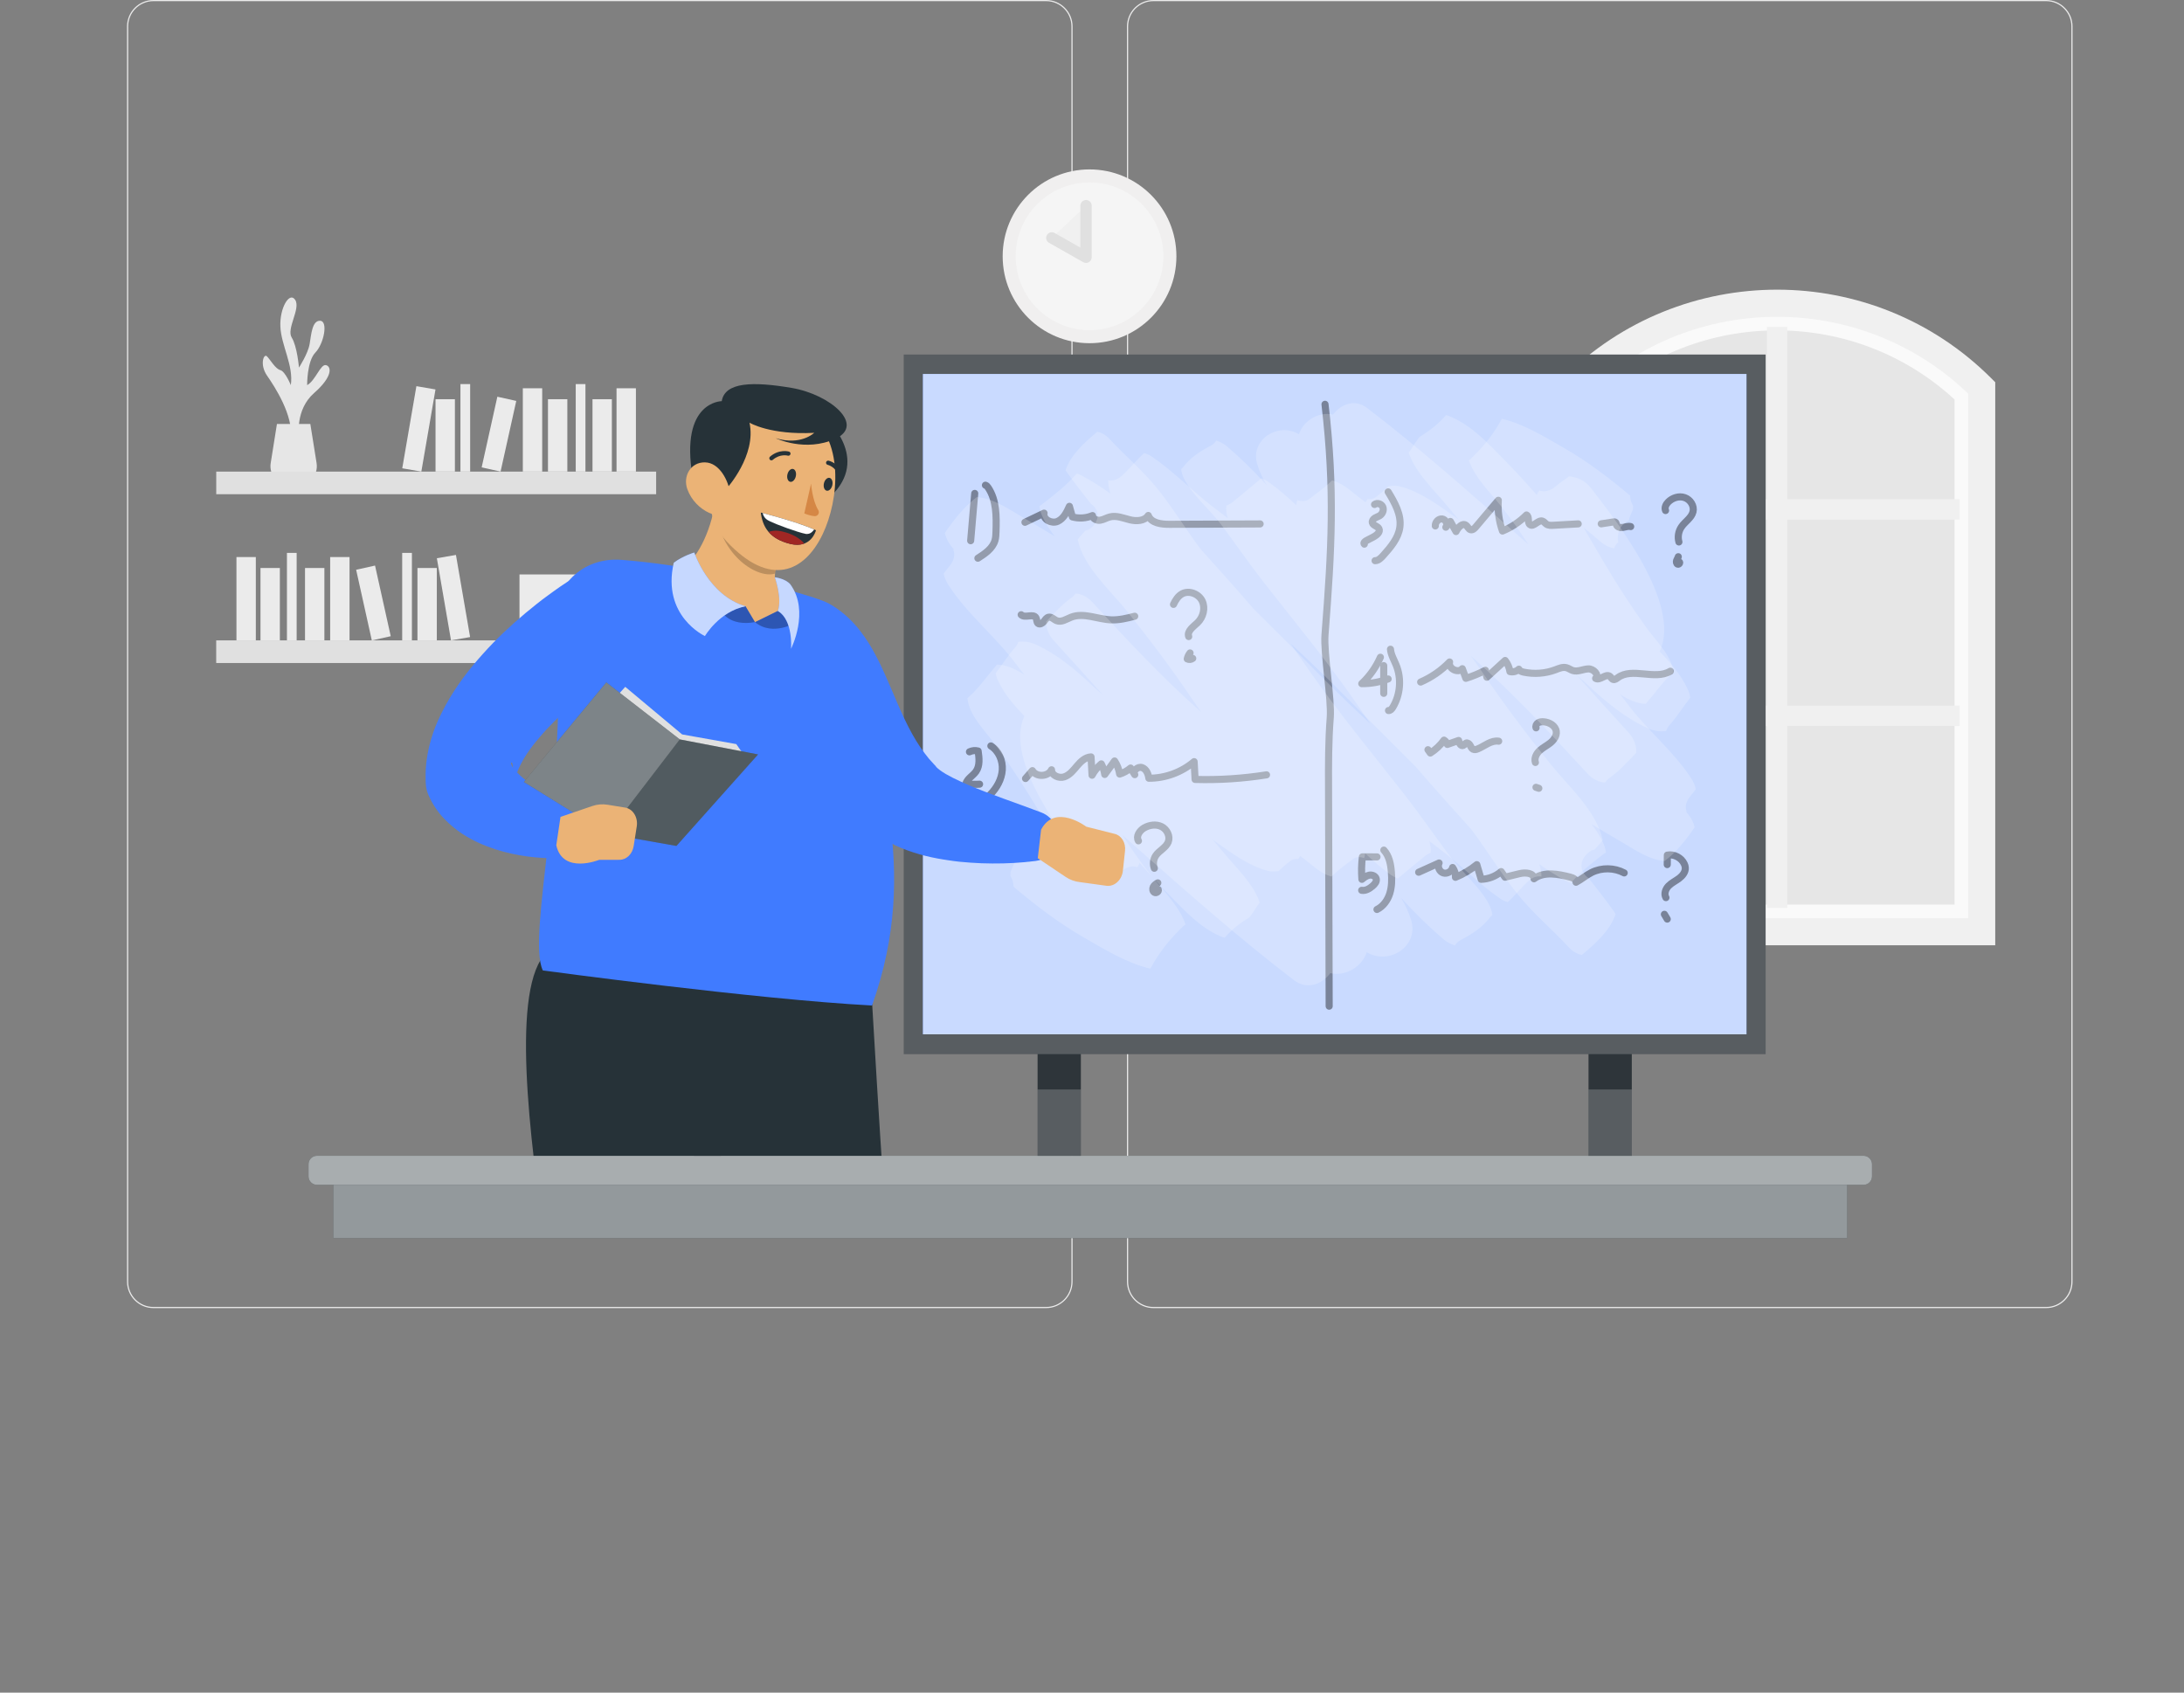
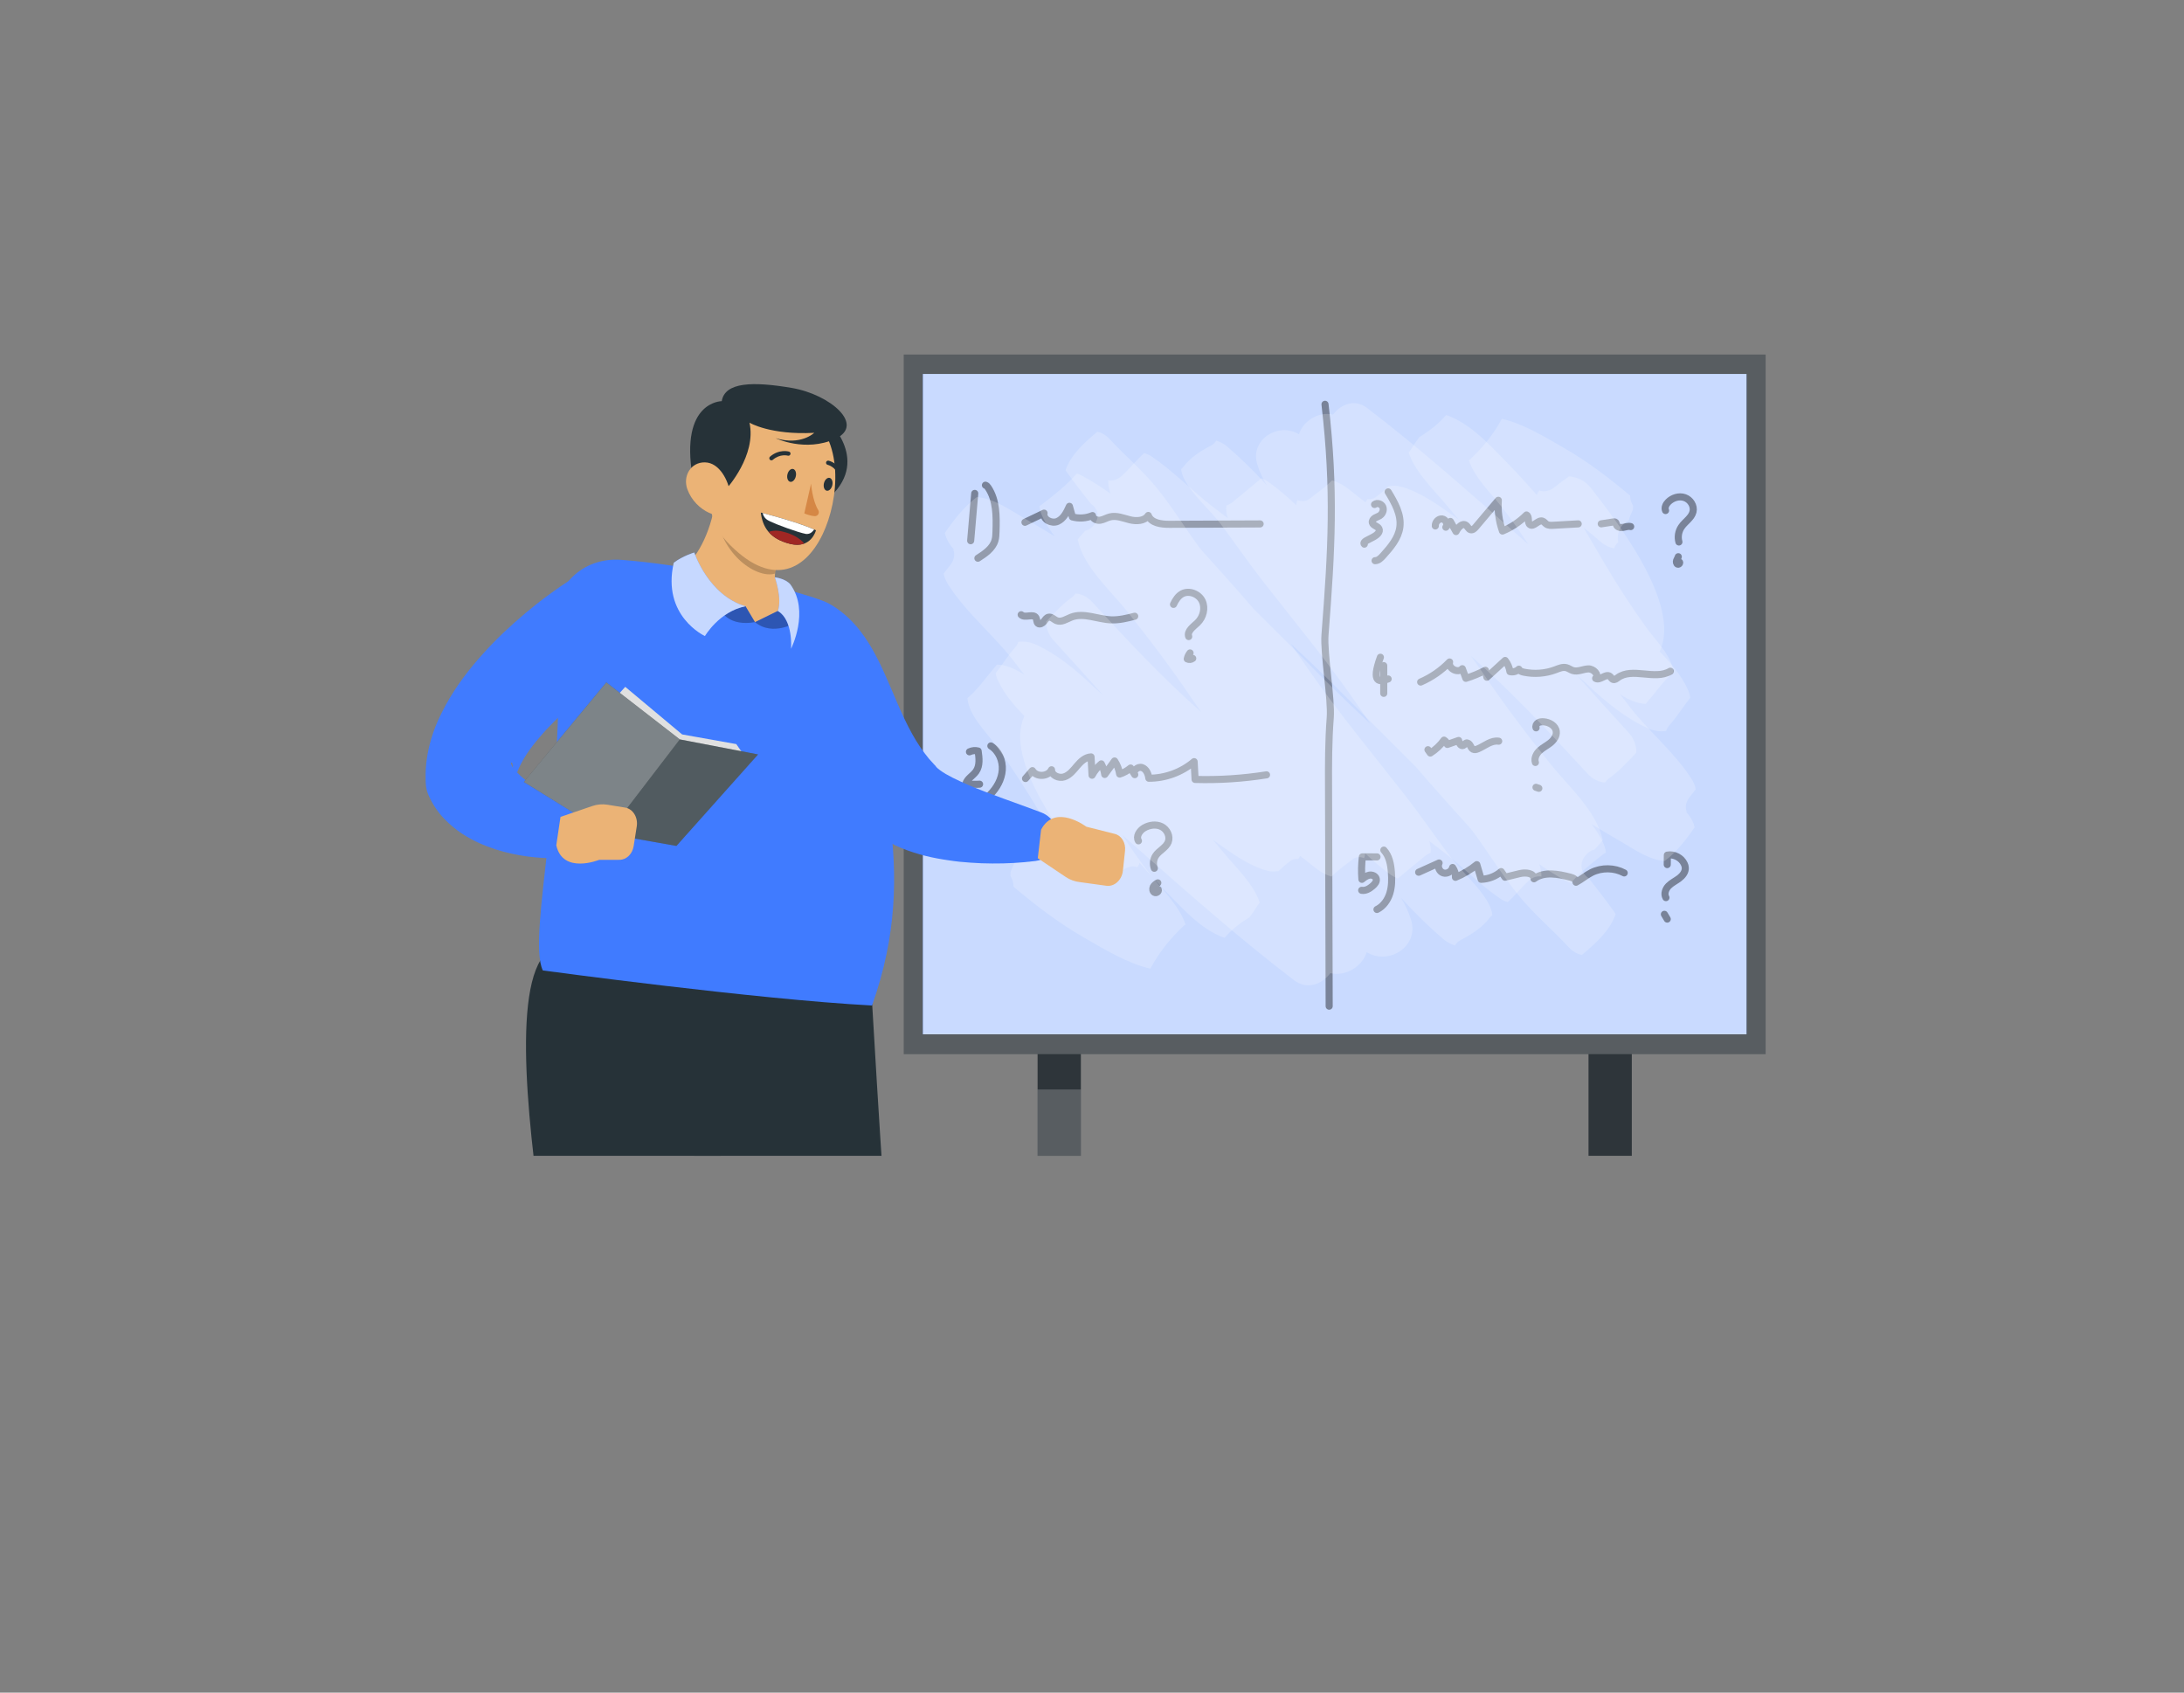
<svg xmlns="http://www.w3.org/2000/svg" fill="none" viewBox="0 0 308 238.71">
  <rect x="0" y="0" width="308" height="238.71" fill="#808080" stroke="none" />
  <g clip-path="url(#clip0_702_1470)">
    <path d="M147.531 184.48H21.636C19.582 184.48 17.913 182.81 17.913 180.756V3.724C17.913 1.67 19.582 0 21.636 0H147.537C149.591 0 151.26 1.67 151.26 3.724V180.756C151.253 182.81 149.584 184.48 147.531 184.48ZM21.636 0.163C19.673 0.163 18.076 1.761 18.076 3.724V180.756C18.076 182.719 19.673 184.317 21.636 184.317H147.537C149.5 184.317 151.097 182.719 151.097 180.756V3.724C151.097 1.761 149.5 0.163 147.537 0.163H21.636Z" fill="#EBEBEB" />
-     <path d="M288.558 184.48H162.657C160.603 184.48 158.934 182.81 158.934 180.756V3.724C158.934 1.67 160.603 0 162.657 0H288.558C290.612 0 292.281 1.67 292.281 3.724V180.756C292.281 182.81 290.612 184.48 288.558 184.48ZM162.657 0.163C160.694 0.163 159.097 1.761 159.097 3.724V180.756C159.097 182.719 160.694 184.317 162.657 184.317H288.558C290.521 184.317 292.118 182.719 292.118 180.756V3.724C292.118 1.761 290.521 0.163 288.558 0.163H162.657Z" fill="#EBEBEB" />
    <path d="M279.463 54.688L258.977 42.766H243.192L222.361 54.121V131.402H279.463V54.688Z" fill="#E6E6E6" />
    <path d="M221.774 54.688L222.361 54.121C229.982 46.797 240.017 42.759 250.618 42.759C261.22 42.759 271.261 46.797 278.876 54.121L279.463 54.688V131.402H221.767V54.688H221.774ZM275.635 56.332C268.809 50.045 259.955 46.594 250.618 46.594C241.282 46.594 232.427 50.045 225.601 56.332V127.574H275.642V56.332H275.635Z" fill="#FAFAFA" />
    <path d="M252.053 128.037H249.184V102.385H224.877V99.515H249.184V73.283H224.877V70.413H249.184V46.099H252.053V70.413H276.366V73.283H252.053V99.515H276.366V102.385H252.053V128.037Z" fill="#F0F0F0" />
    <path d="M219.857 53.906L220.418 53.345C237.07 36.687 264.167 36.687 280.819 53.345L281.38 53.906V133.313H219.857V53.906ZM277.552 55.504C262.537 41.07 238.7 41.07 223.684 55.504V129.491H277.552V55.504Z" fill="#F0F0F0" />
    <path d="M42.167 61.465C42.167 61.465 41.613 57.786 44.293 55.432C46.973 53.078 46.738 51.675 45.968 51.493C45.206 51.31 44.495 53.664 43.315 54.317C43.315 54.317 43.276 50.958 44.475 49.719C45.675 48.479 46.301 45.297 45.16 45.238C44.019 45.179 43.902 47.129 43.667 48.512C43.432 49.895 42.161 51.838 42.161 51.838C42.161 51.838 41.913 48.832 41.137 47.599C40.361 46.36 42.428 43.536 41.633 42.296C40.837 41.057 39.422 43.418 39.54 46.066C39.657 48.721 41.424 51.545 41.013 54.317C41.013 54.317 40.231 52.373 39.533 52.197C38.836 52.021 38.125 50.736 37.656 50.26C37.186 49.784 36.593 51.434 37.656 52.967C38.718 54.499 41.424 58.595 41.013 61.908L42.167 61.465Z" fill="#E6E6E6" />
    <path d="M43.765 59.789L44.645 65.3C44.919 67.002 43.602 68.542 41.88 68.542H40.942C39.22 68.542 37.903 67.002 38.177 65.3L39.057 59.789H43.765Z" fill="#E6E6E6" />
    <path d="M30.496 69.699L92.534 69.699V66.509L30.496 66.509V69.699Z" fill="#E0E0E0" />
    <path d="M86.947 66.51H89.679V54.757H86.947V66.51Z" fill="#EBEBEB" />
    <path d="M73.731 66.51H76.463V54.757H73.731V66.51Z" fill="#EBEBEB" />
    <path d="M56.728 66.042L59.42 66.506L61.415 54.924L58.723 54.46L56.728 66.042Z" fill="#EBEBEB" />
    <path d="M83.557 66.506H86.289V56.299H83.557V66.506Z" fill="#EBEBEB" />
    <path d="M77.278 66.506H80.01V56.299H77.278V66.506Z" fill="#EBEBEB" />
    <path d="M61.421 66.506H64.153V56.299H61.421V66.506Z" fill="#EBEBEB" />
    <path d="M67.927 65.914L70.594 66.506L72.807 56.542L70.14 55.949L67.927 65.914Z" fill="#EBEBEB" />
    <path d="M81.193 66.506H82.563V54.166H81.193V66.506Z" fill="#EBEBEB" />
    <path d="M64.934 66.506H66.303V54.166H64.934V66.506Z" fill="#EBEBEB" />
    <path d="M92.528 90.313H30.49V93.502H92.528V90.313Z" fill="#E0E0E0" />
    <path d="M36.078 78.56H33.346V90.313H36.078V78.56Z" fill="#EBEBEB" />
    <path d="M49.294 78.56H46.562V90.313H49.294V78.56Z" fill="#EBEBEB" />
    <path d="M64.301 78.262L61.609 78.727L63.605 90.309L66.297 89.845L64.301 78.262Z" fill="#EBEBEB" />
    <path d="M39.468 80.105H36.736V90.313H39.468V80.105Z" fill="#EBEBEB" />
    <path d="M45.747 80.105H43.015V90.313H45.747V80.105Z" fill="#EBEBEB" />
    <path d="M61.603 80.105H58.872V90.313H61.603V80.105Z" fill="#EBEBEB" />
    <path d="M52.89 79.76L50.224 80.352L52.437 90.317L55.104 89.724L52.89 79.76Z" fill="#EBEBEB" />
    <path d="M41.835 77.973H40.466V90.313H41.835V77.973Z" fill="#EBEBEB" />
    <path d="M58.089 77.973H56.72V90.313H58.089V77.973Z" fill="#EBEBEB" />
    <path d="M86.582 81.012H73.261V90.208H86.582V81.012Z" fill="#EBEBEB" />
    <path d="M153.653 48.401C160.419 48.401 165.904 42.914 165.904 36.146C165.904 29.378 160.419 23.891 153.653 23.891C146.887 23.891 141.402 29.378 141.402 36.146C141.402 42.914 146.887 48.401 153.653 48.401Z" fill="#F0EFEF" />
    <path d="M153.653 46.562C159.403 46.562 164.065 41.898 164.065 36.146C164.065 30.393 159.403 25.73 153.653 25.73C147.902 25.73 143.24 30.393 143.24 36.146C143.24 41.898 147.902 46.562 153.653 46.562Z" fill="#F5F5F5" />
    <path d="M153.157 29.004V36.283L148.332 33.55" fill="#F0F0F0" />
    <path d="M153.157 29.004V36.283L148.332 33.55" stroke="#E0E0E0" stroke-width="1.595" stroke-miterlimit="10" stroke-linecap="round" stroke-linejoin="round" />
    <path d="M260.498 164.015H47.007V174.601H260.498V164.015Z" fill="#263238" />
    <path opacity="0.5" d="M260.498 164.015H47.007V174.601H260.498V164.015Z" fill="white" />
    <path d="M262.809 163H44.701C44.041 163 43.51 163.531 43.51 164.192V165.903C43.51 166.564 44.041 167.095 44.701 167.095H262.809C263.469 167.095 264 166.564 264 165.903V164.192C264 163.531 263.463 163 262.809 163Z" fill="#263238" />
    <path opacity="0.6" d="M262.809 163H44.701C44.041 163 43.51 163.531 43.51 164.192V165.903C43.51 166.564 44.041 167.095 44.701 167.095H262.809C263.469 167.095 264 166.564 264 165.903V164.192C264 163.531 263.463 163 262.809 163Z" fill="white" />
  </g>
  <g clip-path="url(#clip1_702_1470)">
    <path d="M230.126 235.668V146.442H224.021V235.668L220.143 236.862V238.71H234.011V236.862L230.126 235.668Z" fill="#2E353A" />
    <path d="M152.431 146.442H146.326V235.668L142.441 236.862V238.71H156.316V236.862L152.431 235.668V146.442Z" fill="#2E353A" />
    <g opacity="0.2">
-       <path d="M230.126 153.643H224.021V235.668L220.143 236.862V238.71H234.011V236.862L230.126 235.668V153.643Z" fill="white" />
      <path d="M152.431 153.643H146.326V235.668L142.441 236.862V238.71H156.316V236.862L152.431 235.668V153.643Z" fill="white" />
    </g>
    <path d="M248.998 148.658L248.998 50L127.457 50L127.457 148.658L248.998 148.658Z" fill="#2E353A" />
    <path opacity="0.2" d="M248.998 148.658L248.998 50L127.457 50L127.457 148.658L248.998 148.658Z" fill="white" />
    <path d="M246.296 52.742H130.163V145.869H246.296V52.742Z" fill="#407BFF" />
    <path opacity="0.3" d="M246.296 52.742H130.163V145.869H246.296V52.742Z" fill="white" />
    <path opacity="0.6" d="M246.296 52.742H130.163V145.869H246.296V52.742Z" fill="white" />
    <g opacity="0.4">
      <path d="M186.86 57.017C188.26 69.156 187.81 77.333 186.86 89.506C186.656 92.104 187.803 98.623 187.598 101.222C187.338 104.543 187.345 107.877 187.359 111.212C187.386 121.441 187.42 131.671 187.448 141.9" stroke="black" stroke-miterlimit="10" stroke-linecap="round" stroke-linejoin="round" />
      <path d="M137.463 69.586C137.272 71.809 137.08 74.032 136.889 76.255" stroke="black" stroke-miterlimit="10" stroke-linecap="round" stroke-linejoin="round" />
      <path d="M138.972 68.426C139.136 68.474 139.259 68.624 139.354 68.767C140.549 70.54 140.529 72.839 140.461 74.98C140.447 75.396 140.433 75.819 140.317 76.221C139.983 77.36 138.904 78.09 137.907 78.724" stroke="black" stroke-miterlimit="10" stroke-linecap="round" stroke-linejoin="round" />
      <path d="M144.544 73.657C145.445 73.227 146.347 72.798 147.241 72.368C147.057 73.268 148.313 73.903 149.153 73.527C149.993 73.152 150.437 72.245 150.813 71.407C150.956 71.904 151.093 72.402 151.236 72.9C152.165 73.159 153.189 73.091 154.07 72.709C154.104 73.186 154.691 73.439 155.169 73.364C155.64 73.289 156.064 73.016 156.528 72.9C157.457 72.668 158.399 73.07 159.328 73.302C160.256 73.534 161.417 73.493 161.936 72.695C162.339 73.773 163.766 73.95 164.92 73.943C169.181 73.923 173.449 73.909 177.71 73.889" stroke="black" stroke-miterlimit="10" stroke-linecap="round" stroke-linejoin="round" />
      <path d="M144.011 86.696C144.544 87.228 145.725 86.471 146.101 87.126C146.244 87.371 146.169 87.739 146.388 87.917C146.634 88.114 147.002 87.91 147.2 87.664C147.398 87.419 147.576 87.105 147.883 87.044C148.3 86.962 148.627 87.378 149.024 87.535C149.686 87.801 150.389 87.31 151.052 87.044C152.834 86.341 154.8 87.344 156.712 87.419C157.832 87.46 158.939 87.187 160.024 86.907" stroke="black" stroke-miterlimit="10" stroke-linecap="round" stroke-linejoin="round" />
      <path d="M165.494 85.237C165.767 84.643 166.136 84.057 166.709 83.743C167.693 83.211 169.052 83.75 169.536 84.752C170.021 85.762 169.687 87.044 168.881 87.821C168.287 88.394 167.372 88.994 167.638 89.772" stroke="black" stroke-miterlimit="10" stroke-linecap="round" stroke-linejoin="round" />
      <path d="M167.829 92.083C167.631 92.329 167.495 92.622 167.433 92.929C167.679 93.052 167.993 93.025 168.205 92.854" stroke="black" stroke-miterlimit="10" stroke-linecap="round" stroke-linejoin="round" />
      <path d="M136.719 106.029C137.094 105.845 137.538 105.804 137.941 105.913C138.084 106.889 138.214 107.98 137.647 108.791C137.21 109.419 136.398 109.807 136.206 110.544C136.848 110.619 137.497 110.632 138.146 110.592" stroke="black" stroke-miterlimit="10" stroke-linecap="round" stroke-linejoin="round" />
      <path d="M139.737 105.197C140.85 105.893 141.437 107.277 141.348 108.587C141.259 109.896 140.577 111.123 139.648 112.051" stroke="black" stroke-miterlimit="10" stroke-linecap="round" stroke-linejoin="round" />
      <path d="M144.626 109.794C144.947 109.425 145.275 109.05 145.596 108.682C146.156 109.63 147.815 109.555 148.293 108.559C148.286 109.364 149.338 109.814 150.096 109.555C150.86 109.296 151.379 108.621 151.898 108.007C152.417 107.393 153.066 106.779 153.865 106.745C153.913 107.605 153.961 108.471 154.008 109.33C154.336 108.723 154.78 108.177 155.313 107.727C155.558 108.198 155.722 108.703 155.797 109.221C156.262 108.587 156.719 107.952 157.184 107.318C157.552 107.871 157.798 108.512 157.901 109.166C158.467 108.989 158.993 108.696 159.444 108.314C159.642 108.621 159.84 108.934 160.031 109.248C159.703 108.716 160.475 108.048 161.062 108.252C161.649 108.457 161.936 109.132 162.018 109.753C164.333 109.76 166.641 108.914 168.403 107.414C168.451 108.252 168.492 109.084 168.539 109.923C171.906 110.019 175.286 109.801 178.612 109.275" stroke="black" stroke-miterlimit="10" stroke-linecap="round" stroke-linejoin="round" />
      <path d="M144.605 119.921C144.79 120.282 144.974 120.637 145.159 120.998C146.108 120.644 146.995 120.105 147.753 119.43C147.965 119.873 148.218 120.303 148.498 120.712C148.58 120.473 148.894 120.419 149.14 120.466C149.385 120.514 149.624 120.637 149.877 120.609C150.096 120.582 150.28 120.453 150.464 120.337C151.058 119.962 151.734 119.723 152.431 119.641C152.649 119.614 152.888 119.607 153.066 119.737C153.209 119.839 153.285 120.009 153.387 120.159C153.879 120.896 155.101 120.971 155.681 120.303" stroke="black" stroke-miterlimit="10" stroke-linecap="round" stroke-linejoin="round" />
      <path d="M160.55 118.584C160.168 117.957 160.7 117.145 161.335 116.77C162.08 116.334 163.042 116.197 163.814 116.579C164.586 116.968 165.064 117.943 164.75 118.748C164.422 119.566 163.466 119.948 162.981 120.684C162.646 121.196 162.571 121.878 162.79 122.451" stroke="black" stroke-miterlimit="10" stroke-linecap="round" stroke-linejoin="round" />
      <path d="M163.281 124.51C163.029 124.653 162.776 124.824 162.64 125.083C162.51 125.342 162.558 125.71 162.81 125.854C163.063 125.997 163.459 125.724 163.343 125.451" stroke="black" stroke-miterlimit="10" stroke-linecap="round" stroke-linejoin="round" />
      <path d="M193.846 71.147C194.208 70.861 194.822 71.059 195.007 71.488C195.191 71.918 194.98 72.45 194.597 72.709C194.379 72.852 194.112 72.927 193.887 73.064C193.662 73.207 193.47 73.459 193.539 73.718C193.641 74.134 194.269 74.175 194.467 74.557C194.7 75.014 194.167 75.471 193.716 75.71C193.354 75.901 192.999 76.085 192.637 76.276C192.453 76.371 192.248 76.61 192.405 76.739" stroke="black" stroke-miterlimit="10" stroke-linecap="round" stroke-linejoin="round" />
      <path d="M195.765 69.368C196.693 70.895 197.649 72.579 197.417 74.346C197.206 75.901 196.113 77.176 195.061 78.349C194.754 78.697 194.385 79.072 193.921 79.072" stroke="black" stroke-miterlimit="10" stroke-linecap="round" stroke-linejoin="round" />
      <path d="M202.416 74.175C202.375 73.657 202.853 73.132 203.372 73.186C203.891 73.241 204.232 73.95 203.898 74.353C204.109 74.08 204.321 73.814 204.539 73.541C204.806 74.018 205.072 74.496 205.338 74.966C205.612 74.394 206.212 73.718 206.731 74.073C206.991 74.243 207.093 74.625 207.394 74.707C207.681 74.782 207.94 74.53 208.131 74.305C209.19 73.057 210.248 71.802 211.3 70.554C211.197 72.02 211.395 73.507 211.887 74.891C213.15 74.373 214.311 73.596 215.274 72.627C215.725 72.845 215.363 73.671 215.759 73.984C216.271 74.387 216.899 73.296 217.52 73.487C217.753 73.555 217.889 73.787 218.087 73.923C218.367 74.114 218.736 74.1 219.077 74.08C220.238 74.012 221.406 73.943 222.567 73.882" stroke="black" stroke-miterlimit="10" stroke-linecap="round" stroke-linejoin="round" />
      <path d="M225.817 73.875C226.377 73.787 226.93 73.705 227.49 73.616C227.613 73.596 227.756 73.582 227.845 73.671C227.927 73.752 227.92 73.882 227.954 73.991C228.057 74.346 228.521 74.441 228.883 74.38C229.245 74.319 229.614 74.168 229.969 74.264" stroke="black" stroke-miterlimit="10" stroke-linecap="round" stroke-linejoin="round" />
      <path d="M234.885 72C234.708 71.597 234.94 71.12 235.254 70.806C235.848 70.2 236.784 69.899 237.583 70.179C238.388 70.452 238.962 71.352 238.757 72.177C238.539 73.057 237.624 73.561 237.118 74.319C236.702 74.932 236.572 75.723 236.77 76.433" stroke="black" stroke-miterlimit="10" stroke-linecap="round" stroke-linejoin="round" />
      <path d="M236.681 78.513C236.634 78.704 236.504 78.867 236.442 79.051C236.381 79.235 236.415 79.488 236.593 79.563C236.77 79.638 236.989 79.344 236.818 79.249" stroke="black" stroke-miterlimit="10" stroke-linecap="round" stroke-linejoin="round" />
-       <path d="M194.672 92.69C194.058 94.088 193.156 95.364 192.043 96.414C193.313 96.427 194.577 96.195 195.765 95.752" stroke="black" stroke-miterlimit="10" stroke-linecap="round" stroke-linejoin="round" />
+       <path d="M194.672 92.69C193.313 96.427 194.577 96.195 195.765 95.752" stroke="black" stroke-miterlimit="10" stroke-linecap="round" stroke-linejoin="round" />
      <path d="M195.143 93.87C195.143 95.173 195.143 96.475 195.143 97.784" stroke="black" stroke-miterlimit="10" stroke-linecap="round" stroke-linejoin="round" />
-       <path d="M196.093 91.558C196.161 92.349 196.598 93.052 196.892 93.788C197.677 95.704 197.492 97.989 196.414 99.762C196.277 99.987 196.072 100.233 195.813 100.205" stroke="black" stroke-miterlimit="10" stroke-linecap="round" stroke-linejoin="round" />
      <path d="M200.347 96.189C201.876 95.527 203.276 94.559 204.43 93.359C204.184 94.259 205.612 95.016 206.226 94.306C206.39 94.757 206.561 95.207 206.725 95.664C207.674 95.37 208.596 94.989 209.476 94.532C209.545 94.859 209.62 95.179 209.688 95.507C210.549 94.722 211.402 93.931 212.263 93.147C212.618 93.597 212.857 94.143 212.939 94.716C213.376 94.825 213.874 94.695 214.195 94.375C214.304 94.627 214.605 94.729 214.878 94.791C216.36 95.104 217.93 94.989 219.351 94.457C219.849 94.266 220.382 94.027 220.901 94.163C221.222 94.245 221.488 94.463 221.809 94.566C222.512 94.784 223.243 94.368 223.98 94.334C224.718 94.3 225.558 95.159 225.025 95.67C225.633 96.032 226.432 94.968 227.012 95.37C227.203 95.5 227.292 95.766 227.511 95.827C227.736 95.895 227.948 95.718 228.139 95.582C230.181 94.061 233.37 95.971 235.555 94.661" stroke="black" stroke-miterlimit="10" stroke-linecap="round" stroke-linejoin="round" />
      <path d="M201.378 105.729C201.487 105.886 201.596 106.043 201.712 106.2C202.464 105.722 203.126 105.102 203.645 104.379C203.87 104.515 204.041 104.734 204.116 104.986C204.649 104.802 205.175 104.611 205.707 104.427C205.762 104.795 206.021 105.279 206.356 105.129C206.52 105.061 206.595 104.856 206.759 104.795C206.977 104.706 207.203 104.904 207.319 105.109C207.435 105.313 207.524 105.552 207.735 105.661C207.947 105.77 208.206 105.702 208.425 105.606C209.401 105.19 210.303 104.365 211.354 104.529" stroke="black" stroke-miterlimit="10" stroke-linecap="round" stroke-linejoin="round" />
      <path d="M216.626 102.647C216.524 102.394 216.667 102.088 216.899 101.944C217.131 101.794 217.418 101.774 217.698 101.794C218.511 101.849 219.385 102.354 219.473 103.165C219.549 103.786 219.132 104.365 218.647 104.761C218.162 105.156 217.582 105.429 217.124 105.859C216.667 106.282 216.332 106.936 216.53 107.53" stroke="black" stroke-miterlimit="10" stroke-linecap="round" stroke-linejoin="round" />
      <path d="M217.015 111.171C216.879 111.123 216.742 111.083 216.612 111.035" stroke="black" stroke-miterlimit="10" stroke-linecap="round" stroke-linejoin="round" />
      <path d="M194.194 120.848C193.505 120.848 192.822 120.841 192.132 120.841C192.002 121.892 191.982 122.955 192.064 124.012C192.378 123.753 192.712 123.494 193.115 123.419C193.518 123.351 193.996 123.549 194.085 123.944C194.174 124.34 193.866 124.701 193.559 124.96C193.129 125.329 192.59 125.656 192.03 125.56" stroke="black" stroke-miterlimit="10" stroke-linecap="round" stroke-linejoin="round" />
      <path d="M195.157 119.887C195.922 120.719 196.14 121.905 196.222 123.03C196.297 124.019 196.291 125.035 195.997 125.99C195.703 126.938 195.082 127.825 194.187 128.261" stroke="black" stroke-miterlimit="10" stroke-linecap="round" stroke-linejoin="round" />
      <path d="M200.067 123.01C201.03 122.573 201.986 122.144 202.948 121.707C202.682 122.219 202.983 122.928 203.529 123.105C204.075 123.283 204.731 122.901 204.854 122.342C205.14 122.737 205.291 123.235 205.256 123.726C206.342 123.283 207.36 122.683 208.268 121.939C208.473 122.628 208.678 123.317 208.882 124.006C209.907 123.978 210.924 123.59 211.703 122.921C211.887 123.187 212.065 123.446 212.249 123.712C212.939 123.542 213.621 123.371 214.311 123.208C215.117 123.01 216.332 123.099 216.332 123.931C217.753 122.867 219.747 123.262 221.461 123.706C221.843 123.801 222.321 124.033 222.259 124.422C223.024 124.012 223.687 123.433 224.458 123.044C225.879 122.335 227.647 122.355 229.054 123.105" stroke="black" stroke-miterlimit="10" stroke-linecap="round" stroke-linejoin="round" />
      <path d="M235.124 121.932C235.131 121.489 235.138 121.046 235.138 120.596C236.094 120.418 237.139 120.971 237.535 121.857C237.61 122.021 237.665 122.198 237.671 122.383C237.706 122.989 237.269 123.521 236.784 123.883C236.299 124.244 235.732 124.51 235.309 124.94C234.885 125.376 234.633 126.065 234.94 126.59" stroke="black" stroke-miterlimit="10" stroke-linecap="round" stroke-linejoin="round" />
      <path d="M235.124 129.618C234.988 129.393 234.851 129.168 234.722 128.943" stroke="black" stroke-miterlimit="10" stroke-linecap="round" stroke-linejoin="round" />
    </g>
    <path opacity="0.2" d="M238.375 98.391C237.371 99.646 236.538 101.044 235.425 102.285C235.193 102.544 235.049 102.817 234.967 103.09C234.155 103.206 233.267 103.097 232.366 102.695C229.231 101.29 226.37 98.916 223.892 96.571C223.366 96.073 222.819 95.602 222.273 95.125C224.725 97.853 227.169 100.594 229.655 103.295C230.474 104.195 230.795 105.19 230.761 106.152C229.566 107.407 228.392 108.716 226.985 109.719C226.732 109.896 226.521 110.121 226.357 110.36C225.496 110.305 224.629 109.916 223.857 109.084C218.552 103.329 213.3 97.668 207.435 92.506C207.906 93.168 208.384 93.816 208.835 94.491C211.907 99.053 215.206 103.438 218.64 107.727C221.065 110.755 225.25 114.472 226.022 118.489C225.858 118.686 225.701 118.877 225.537 119.075C225.326 119.327 225.1 119.573 224.868 119.818C224.656 119.859 224.445 119.927 224.26 120.057C223.229 120.732 222.574 122.103 223.4 123.228C223.577 123.474 223.803 123.685 224.042 123.849C225.291 125.417 226.514 127.006 227.681 128.643C227.743 128.731 227.797 128.82 227.852 128.909C227.012 131.302 225.018 133.048 223.072 134.685C222.417 134.528 221.788 134.187 221.242 133.601C218.9 131.064 216.223 128.834 214.058 126.147C211.737 123.269 209.818 120.091 207.612 117.125C207.578 117.077 207.537 117.029 207.503 116.981C204.84 114.015 202.163 111.062 199.568 108.034C197.308 105.75 195.007 103.527 192.801 101.297C189.285 97.737 185.713 94.163 182.012 90.754C182.927 92.111 183.856 93.468 184.798 94.811C188.97 100.744 193.6 106.343 198.066 112.051C200.265 114.867 202.279 117.813 204.417 120.671C206.096 122.921 208.616 124.981 209.941 127.449C210.234 127.995 210.398 128.534 210.46 129.045C210.31 129.175 210.173 129.311 210.05 129.475C209.039 130.805 207.476 131.807 206.008 132.557C205.618 132.762 205.359 133.028 205.195 133.328C204.615 133.164 204.041 132.864 203.502 132.407C201.426 130.627 199.445 128.677 197.588 126.617C198.182 127.64 198.694 128.691 199.022 129.809C200.074 133.389 196.072 136.022 193.006 134.433C192.917 134.385 192.829 134.337 192.74 134.283C192.132 136.294 189.756 137.754 187.612 137.242C186.423 138.818 184.348 139.65 182.483 138.231C174.801 132.366 167.481 125.881 160.229 119.484C159.567 118.905 158.918 118.318 158.263 117.732C159.512 119.682 160.83 121.557 162.319 123.446C163.985 125.554 166.307 127.756 167.187 130.375C167.105 130.436 167.017 130.491 166.935 130.566C165.057 132.325 163.48 134.283 162.264 136.547C162.25 136.567 162.25 136.588 162.237 136.608C159 135.885 155.613 133.798 152.875 132.223C149.297 130.17 146.067 127.695 142.932 125.049C142.932 124.735 142.885 124.422 142.755 124.053C142.687 123.869 142.591 123.699 142.495 123.528C142.502 123.337 142.509 123.146 142.516 122.949C142.789 122.383 143.001 121.851 143.158 121.305C143.656 121.053 144.1 120.698 144.387 120.228C144.687 119.737 144.81 119.082 144.797 118.523C144.776 118.359 144.756 118.202 144.728 118.038C145.049 117.773 145.247 117.445 145.343 117.104C146.026 117.227 146.709 117.527 147.344 118.079C148.204 118.823 149.071 119.539 149.945 120.241C148.826 118.373 147.753 116.47 146.675 114.649C144.769 111.451 142.769 108.341 140.59 105.32C138.931 103.015 136.698 101.01 136.432 98.46C137.982 97.157 139.054 95.507 140.392 93.986C140.461 93.904 140.522 93.816 140.583 93.727C141.854 93.747 143.171 94.327 144.476 95.159C144.121 94.736 143.772 94.306 143.451 93.863C140.515 89.847 136.37 86.614 133.714 82.434C133.373 81.895 133.168 81.37 133.079 80.872C133.386 80.483 133.693 80.095 134.001 79.713C134.513 79.065 134.731 78.246 134.445 77.524C134.465 77.503 134.486 77.49 134.513 77.469C134.404 77.34 134.294 77.21 134.185 77.08C134.178 77.074 134.178 77.067 134.171 77.06C133.721 76.507 133.414 75.853 133.243 75.171C134.547 73.261 135.967 71.461 137.75 70.104C140.167 70.281 142.304 71.843 144.421 73.07C145.869 73.909 147.316 74.762 148.744 75.641C148.033 74.714 147.392 73.746 146.934 72.668C146.75 72.239 146.64 71.809 146.586 71.379C146.702 71.311 146.818 71.236 146.927 71.147C148.641 69.824 150.43 68.426 151.871 66.769C152.09 66.851 152.315 66.947 152.54 67.062C153.92 67.799 155.278 68.665 156.603 69.613C156.392 68.986 156.282 68.365 156.282 67.744C156.91 67.847 157.573 67.642 158.092 67.199C159.259 66.203 160.202 64.921 161.356 63.905C161.725 64.001 162.073 64.144 162.401 64.369C165.453 66.435 168.034 69.149 170.95 71.4C171.681 71.966 172.418 72.525 173.156 73.077C172.951 72.498 172.889 71.884 172.944 71.284C173.217 71.209 173.483 71.079 173.743 70.875C175.143 69.749 176.508 68.59 177.895 67.444C178.222 67.567 178.557 67.738 178.892 67.976C180.25 68.931 181.541 70.049 182.797 71.236C182.832 70.99 182.886 70.752 182.954 70.52C183.514 70.738 184.156 70.745 184.634 70.377C185.747 69.524 186.881 68.72 187.864 67.751C189.476 68.181 190.602 69.354 191.907 70.336C192.132 70.506 192.357 70.677 192.583 70.847C192.658 70.684 192.767 70.534 192.87 70.384C193.286 70.431 193.703 70.35 194.037 70.104C194.597 69.688 195.116 69.252 195.615 68.767C195.683 68.699 195.758 68.638 195.826 68.57C196.393 68.474 196.967 68.467 197.492 68.611C200.483 69.408 203.153 71.468 205.721 73.275C205.215 72.689 204.71 72.102 204.225 71.502C202.354 69.204 199.602 66.708 198.653 63.803C198.769 63.687 198.885 63.557 198.981 63.394C199.343 62.807 199.739 62.214 200.162 61.641C201.562 60.788 202.914 59.752 203.932 58.538C204.137 58.593 204.335 58.668 204.539 58.749C207.551 60.025 209.804 62.466 212.058 64.757C213.669 66.394 215.219 68.079 216.722 69.804C216.81 69.579 216.926 69.368 217.063 69.163C217.78 69.429 218.593 69.224 219.221 68.713C219.876 68.181 220.573 67.69 221.263 67.185C222.41 67.26 223.557 67.772 224.41 68.883C227.77 73.248 237.207 85.155 234.059 91.886C235.623 93.502 237.077 95.207 237.965 97.103C238.177 97.539 238.3 97.975 238.375 98.391Z" fill="white" />
    <path opacity="0.2" d="M140.413 94.934C141.355 93.754 142.134 92.445 143.178 91.279C143.397 91.04 143.527 90.781 143.609 90.522C144.366 90.413 145.2 90.515 146.046 90.89C148.989 92.206 151.666 94.429 153.995 96.632C154.486 97.096 155.005 97.546 155.511 97.989C153.209 95.432 150.915 92.861 148.593 90.324C147.822 89.485 147.521 88.544 147.555 87.644C148.675 86.471 149.775 85.243 151.093 84.302C151.332 84.132 151.523 83.927 151.68 83.695C152.486 83.75 153.305 84.111 154.022 84.896C158.993 90.297 163.923 95.595 169.42 100.437C168.976 99.817 168.533 99.21 168.109 98.576C165.228 94.3 162.134 90.188 158.911 86.164C156.637 83.327 152.718 79.835 151.987 76.078C152.137 75.894 152.288 75.71 152.445 75.525C152.643 75.287 152.854 75.055 153.073 74.83C153.271 74.789 153.469 74.728 153.646 74.605C154.609 73.971 155.224 72.689 154.452 71.632C154.281 71.4 154.077 71.202 153.844 71.052C152.677 69.579 151.53 68.092 150.43 66.558C150.369 66.476 150.321 66.394 150.273 66.305C151.065 64.055 152.929 62.425 154.753 60.884C155.367 61.027 155.954 61.355 156.467 61.9C158.659 64.28 161.171 66.367 163.2 68.883C165.378 71.584 167.174 74.564 169.243 77.34C169.277 77.387 169.311 77.428 169.345 77.469C171.844 80.251 174.357 83.02 176.781 85.857C178.898 87.999 181.063 90.085 183.125 92.179C186.423 95.514 189.769 98.869 193.245 102.067C192.385 100.792 191.517 99.523 190.637 98.262C186.724 92.697 182.381 87.446 178.195 82.093C176.133 79.454 174.241 76.692 172.241 74.012C170.663 71.904 168.3 69.974 167.058 67.656C166.785 67.144 166.627 66.64 166.573 66.156C166.709 66.033 166.846 65.903 166.955 65.753C167.904 64.505 169.366 63.571 170.745 62.862C171.114 62.671 171.353 62.418 171.51 62.139C172.056 62.296 172.596 62.575 173.094 63.005C175.04 64.669 176.898 66.503 178.639 68.433C178.086 67.478 177.601 66.49 177.294 65.439C176.31 62.084 180.059 59.616 182.941 61.109C183.023 61.15 183.105 61.205 183.187 61.245C183.76 59.363 185.986 57.986 187.994 58.47C189.107 56.99 191.06 56.213 192.801 57.542C200.005 63.039 206.868 69.129 213.669 75.116C214.291 75.662 214.898 76.214 215.513 76.76C214.338 74.932 213.109 73.173 211.709 71.406C210.146 69.436 207.974 67.369 207.148 64.914C207.23 64.86 207.305 64.805 207.387 64.73C209.142 63.08 210.624 61.245 211.771 59.118C211.778 59.097 211.785 59.084 211.791 59.063C214.823 59.738 217.998 61.702 220.566 63.175C223.919 65.105 226.951 67.424 229.894 69.899C229.894 70.193 229.935 70.486 230.064 70.834C230.126 71.004 230.222 71.168 230.31 71.325C230.303 71.502 230.297 71.686 230.29 71.864C230.03 72.395 229.832 72.893 229.689 73.405C229.225 73.636 228.808 73.971 228.535 74.414C228.255 74.871 228.139 75.485 228.153 76.016C228.173 76.167 228.193 76.317 228.214 76.467C227.913 76.719 227.729 77.019 227.634 77.34C226.992 77.224 226.35 76.937 225.756 76.426C224.95 75.73 224.137 75.055 223.318 74.4C224.363 76.153 225.373 77.933 226.391 79.644C228.173 82.645 230.058 85.557 232.099 88.394C233.656 90.556 235.746 92.438 235.998 94.832C234.551 96.052 233.54 97.6 232.284 99.026C232.215 99.101 232.161 99.183 232.106 99.264C230.918 99.244 229.675 98.705 228.46 97.921C228.794 98.316 229.115 98.719 229.423 99.135C232.175 102.899 236.06 105.934 238.552 109.855C238.873 110.36 239.064 110.851 239.146 111.321C238.86 111.683 238.573 112.051 238.279 112.412C237.794 113.019 237.59 113.783 237.863 114.465C237.842 114.479 237.822 114.499 237.801 114.513C237.904 114.636 238.006 114.751 238.108 114.874C238.115 114.881 238.115 114.888 238.122 114.895C238.546 115.413 238.832 116.027 238.989 116.668C237.767 118.461 236.436 120.153 234.763 121.421C232.495 121.257 230.495 119.784 228.508 118.639C227.149 117.854 225.79 117.056 224.451 116.224C225.114 117.091 225.722 118.004 226.152 119.014C226.322 119.416 226.425 119.818 226.48 120.221C226.37 120.282 226.261 120.357 226.159 120.432C224.554 121.673 222.874 122.983 221.522 124.537C221.317 124.462 221.105 124.374 220.894 124.258C219.596 123.562 218.326 122.758 217.083 121.871C217.281 122.458 217.384 123.044 217.384 123.617C216.797 123.521 216.175 123.712 215.69 124.128C214.598 125.063 213.71 126.27 212.631 127.218C212.29 127.129 211.955 126.993 211.648 126.788C208.787 124.851 206.363 122.308 203.631 120.193C202.942 119.662 202.252 119.136 201.562 118.618C201.753 119.164 201.808 119.737 201.76 120.303C201.508 120.371 201.255 120.494 201.016 120.684C199.705 121.741 198.421 122.826 197.124 123.903C196.816 123.787 196.502 123.624 196.188 123.405C194.911 122.505 193.703 121.462 192.528 120.35C192.501 120.582 192.446 120.8 192.378 121.019C191.852 120.814 191.251 120.807 190.8 121.155C189.763 121.96 188.697 122.71 187.775 123.617C186.259 123.215 185.208 122.11 183.986 121.189C183.774 121.032 183.562 120.869 183.351 120.712C183.275 120.869 183.18 121.005 183.084 121.148C182.695 121.107 182.299 121.175 181.992 121.407C181.466 121.796 180.981 122.212 180.51 122.662C180.442 122.723 180.38 122.785 180.312 122.846C179.779 122.935 179.24 122.942 178.748 122.805C175.948 122.055 173.436 120.125 171.032 118.427C171.503 118.98 171.981 119.525 172.439 120.091C174.193 122.246 176.775 124.585 177.662 127.313C177.553 127.422 177.444 127.545 177.355 127.695C177.014 128.247 176.645 128.8 176.242 129.338C174.931 130.143 173.661 131.105 172.712 132.25C172.52 132.196 172.329 132.134 172.145 132.053C169.318 130.859 167.208 128.568 165.098 126.42C163.589 124.885 162.134 123.31 160.721 121.694C160.639 121.905 160.53 122.103 160.4 122.301C159.731 122.055 158.966 122.246 158.379 122.723C157.764 123.221 157.115 123.685 156.467 124.156C155.388 124.081 154.316 123.603 153.51 122.56C150.355 118.468 141.512 107.298 144.462 100.99C143.001 99.476 141.635 97.873 140.802 96.1C140.604 95.732 140.481 95.329 140.413 94.934Z" fill="white" />
    <path d="M103.525 178.985C98.124 164.268 90.141 142.248 92.886 135.476L122.604 134.794C122.604 134.794 124.414 167.016 125.581 180.601C126.79 194.724 129.378 228.099 129.378 228.099L118.998 228.126C118.992 228.133 104.898 195.781 103.525 178.985Z" fill="#263238" />
    <path d="M77.399 178.916C75.207 164.179 72.032 142.139 76.259 135.36L106.127 134.678C106.127 134.678 100.903 166.941 99.1 180.533C97.229 194.669 92.524 228.085 92.524 228.085L82.138 228.112C82.138 228.119 75.105 195.733 77.399 178.916Z" fill="#263238" />
    <path d="M117.435 85.427C119.142 86.498 120.385 87.787 121.307 88.974C122.235 90.167 122.891 91.285 123.451 92.329C124.564 94.402 125.274 96.23 126.018 97.907C127.418 101.256 128.715 104.017 130.382 106.207C130.791 106.766 131.222 107.277 131.686 107.755L131.857 107.939L131.945 108.027C131.973 108.061 131.966 108.048 131.973 108.061C131.986 108.096 132 108.136 132.068 108.198C132.109 108.252 132.191 108.327 132.287 108.402C132.362 108.471 132.485 108.559 132.594 108.641C133.53 109.337 135.039 110.039 136.568 110.707C139.682 112.037 143.253 113.217 146.675 114.513L146.852 114.581C148.689 115.277 149.611 117.329 148.914 119.164C148.429 120.432 147.303 121.257 146.046 121.421C143.957 121.687 141.99 121.789 139.948 121.776C138.931 121.776 137.913 121.735 136.882 121.66C135.851 121.598 134.813 121.489 133.762 121.325C131.638 121.019 129.508 120.568 127.049 119.573C126.735 119.436 126.435 119.314 126.1 119.136C125.779 118.98 125.458 118.802 125.11 118.591C124.782 118.4 124.413 118.154 124.058 117.895L123.806 117.711L123.628 117.568L123.266 117.281C122.303 116.518 121.395 115.686 120.562 114.813C118.882 113.067 117.496 111.151 116.308 109.262C115.12 107.366 114.171 105.463 113.29 103.697C112.457 101.931 111.671 100.28 110.995 99.012C110.654 98.391 110.333 97.88 110.108 97.566C109.876 97.252 109.773 97.171 109.889 97.212C106.625 95.125 105.676 90.801 107.766 87.541C109.855 84.282 114.171 83.341 117.435 85.427Z" fill="#407BFF" />
    <path d="M146.354 121.032L146.818 117.015C148.771 113.244 153.196 116.586 153.196 116.586L157.238 117.609C158.181 117.861 158.781 118.87 158.659 119.989L158.358 122.798C158.222 124.081 157.197 125.042 156.084 124.926L152.322 124.408C151.598 124.333 150.895 124.081 150.294 123.678L146.354 121.032Z" fill="#EBB376" />
    <path d="M114.724 84.268C107.055 81.82 96.348 79.638 87.662 78.956C82.124 78.519 77.87 82.727 78.355 88.032C80.308 109.575 74.231 131.957 76.552 136.86C76.552 136.86 106.557 140.938 122.98 141.804C130.04 121.939 123.191 107.836 120.965 90.508C120.583 87.507 117.687 85.216 114.724 84.268Z" fill="#407BFF" />
    <path d="M110.832 84.548C110.797 83.634 110.224 82.113 109.268 81.411C109.281 80.306 109.691 79.16 110.613 77.926L100.889 70.765C100.145 75.3 98.267 78.888 95.85 80.599C97.707 82.754 101.128 86.635 106.181 87.678C111.228 88.721 110.9 86.539 110.832 84.548Z" fill="#EBB376" />
    <path opacity="0.2" d="M110.34 78.301L100.889 70.765C100.889 77.912 106.693 81.724 109.302 80.892C109.411 80.061 109.739 79.208 110.34 78.301Z" fill="black" />
    <path d="M106.475 87.739L105.137 85.496L101.777 86.259C101.784 86.259 102.849 88.373 106.475 87.739Z" fill="#407BFF" />
    <path opacity="0.3" d="M106.475 87.739L105.137 85.496L101.777 86.259C101.784 86.259 102.849 88.373 106.475 87.739Z" fill="black" />
    <path d="M97.912 77.919C97.912 77.919 99.906 83.968 105.137 85.496C101.408 86.259 99.414 89.703 99.414 89.703C99.414 89.703 93.289 86.9 95.017 79.365C96.3 78.383 97.912 77.919 97.912 77.919Z" fill="#407BFF" />
    <path d="M106.475 87.739L109.691 86.157L112.293 87.766C112.3 87.766 108.981 89.826 106.475 87.739Z" fill="#407BFF" />
    <path opacity="0.3" d="M106.475 87.739L109.691 86.157L112.293 87.766C112.3 87.766 108.981 89.826 106.475 87.739Z" fill="black" />
    <path d="M109.268 81.411C109.268 81.411 110.333 84.364 109.698 86.157C111.897 87.473 111.555 91.497 111.555 91.497C111.555 91.497 114.219 86.259 111.487 82.447C110.804 81.581 109.268 81.411 109.268 81.411Z" fill="#407BFF" />
    <path opacity="0.7" d="M97.912 77.919C97.912 77.919 99.906 83.968 105.137 85.496C101.408 86.259 99.414 89.703 99.414 89.703C99.414 89.703 93.289 86.9 95.017 79.365C96.3 78.383 97.912 77.919 97.912 77.919Z" fill="white" />
    <path opacity="0.7" d="M109.268 81.411C109.268 81.411 110.333 84.364 109.698 86.157C111.897 87.473 111.555 91.497 111.555 91.497C111.555 91.497 114.219 86.259 111.487 82.447C110.804 81.581 109.268 81.411 109.268 81.411Z" fill="white" />
    <path d="M116.486 59.022C116.486 59.022 122.809 64.607 117.162 69.974C111.508 75.335 111.678 57.085 116.486 59.022Z" fill="#263238" />
    <path d="M100.575 63.325C99.824 69.142 99.442 73.118 102.501 76.385C108.578 82.863 113.42 80.742 116.008 75.355C118.336 70.506 119.176 61.805 113.638 58.149C108.182 54.549 101.333 57.508 100.575 63.325Z" fill="#EBB376" />
    <path d="M111.043 66.919C110.934 67.417 111.112 67.881 111.439 67.949C111.767 68.017 112.122 67.669 112.231 67.165C112.341 66.667 112.163 66.203 111.835 66.135C111.508 66.067 111.152 66.415 111.043 66.919Z" fill="#263238" />
    <path d="M116.192 68.174C116.083 68.672 116.26 69.136 116.588 69.204C116.916 69.272 117.271 68.924 117.38 68.419C117.489 67.922 117.312 67.458 116.984 67.39C116.656 67.328 116.301 67.676 116.192 68.174Z" fill="#263238" />
    <path d="M114.382 68.201L113.426 72.402C113.426 72.402 114.109 72.73 114.888 72.791C115.338 72.825 115.639 72.314 115.393 71.932C114.56 70.595 114.382 68.201 114.382 68.201Z" fill="#D58745" />
    <path d="M108.687 64.907C108.64 64.894 108.599 64.86 108.564 64.819C108.455 64.696 108.469 64.505 108.599 64.396C109.869 63.305 111.214 63.666 111.269 63.687C111.432 63.734 111.521 63.898 111.473 64.055C111.426 64.212 111.262 64.307 111.098 64.26C111.057 64.246 110.005 63.973 108.988 64.846C108.899 64.928 108.783 64.942 108.687 64.907Z" fill="#263238" />
    <path d="M118.493 67.247C118.398 67.226 118.316 67.158 118.281 67.062C117.824 65.821 116.766 65.562 116.725 65.555C116.561 65.521 116.465 65.358 116.499 65.194C116.54 65.03 116.697 64.935 116.861 64.969C116.923 64.983 118.275 65.296 118.848 66.851C118.903 67.008 118.828 67.178 118.671 67.24C118.609 67.26 118.548 67.26 118.493 67.247Z" fill="#263238" />
    <path d="M115.072 74.789C115.072 74.789 113.119 73.78 107.294 72.286C107.527 74.209 108.435 75.969 111.426 76.705C114.417 77.442 115.072 74.789 115.072 74.789Z" fill="#263238" />
    <path d="M110.395 74.973C111.835 75.328 112.798 75.921 113.426 76.651C112.921 76.849 112.266 76.903 111.426 76.698C109.985 76.344 109.029 75.757 108.401 75.021C108.906 74.823 109.555 74.762 110.395 74.973Z" fill="#A02724" />
    <path d="M114.819 74.673C114.56 75 114.3 75.335 113.686 75.307C112.45 75.075 109.432 73.936 108.64 73.548C108.127 73.323 107.718 73.023 107.547 72.354C112.027 73.514 114.143 74.373 114.819 74.673Z" fill="white" />
    <path d="M102.487 68.883C102.487 68.883 106.714 64.239 105.697 59.609C105.697 59.609 108.612 61.375 114.826 61.041C114.826 61.041 112.948 62.882 109.391 61.798C109.391 61.798 113.556 63.816 117.803 61.88C122.051 59.943 117.114 55.633 111.637 54.705C106.161 53.778 102.234 53.873 101.784 56.574C101.784 56.574 95.85 56.574 97.68 67.253L102.487 68.883Z" fill="#263238" />
    <path d="M96.929 68.979C97.495 70.575 98.752 71.761 100.022 72.334C101.941 73.2 103.231 71.563 102.979 69.599C102.753 67.826 101.483 65.242 99.421 65.207C97.393 65.167 96.28 67.151 96.929 68.979Z" fill="#EBB376" />
    <path d="M88.4 93.304L87.806 93.727L87.137 94.218L85.784 95.227C84.89 95.916 83.989 96.605 83.121 97.321C81.367 98.732 79.714 100.219 78.191 101.719C77.433 102.469 76.723 103.233 76.081 103.997C75.426 104.754 74.838 105.511 74.34 106.254C73.35 107.741 72.783 109.098 72.667 109.916L72.237 107.611C71.984 107.352 72.004 107.836 72.455 108.396C72.687 108.675 72.974 108.996 73.309 109.323C73.65 109.65 74.053 109.971 74.47 110.305C75.31 110.973 76.272 111.628 77.29 112.283C77.795 112.603 78.314 112.944 78.84 113.258L79.632 113.749C79.885 113.913 80.185 114.09 80.376 114.233L80.984 114.69C82.541 115.849 82.862 118.052 81.701 119.607C81.025 120.514 79.973 120.998 78.929 121.019L77.74 121.032L76.621 120.998C75.876 120.95 75.132 120.889 74.388 120.787C72.892 120.589 71.397 120.262 69.86 119.777C68.338 119.266 66.747 118.625 65.128 117.547C64.316 117.002 63.483 116.34 62.663 115.488C61.844 114.642 61.065 113.551 60.458 112.201C60.191 111.614 60.062 111.008 60.041 110.401L60.027 109.889C59.966 107.809 60.314 105.872 60.833 104.147C61.345 102.408 62.069 100.887 62.834 99.476C64.377 96.666 66.194 94.334 68.106 92.213C70.004 90.085 72.039 88.203 74.128 86.444C75.18 85.571 76.238 84.718 77.344 83.92C77.898 83.518 78.444 83.116 79.011 82.727L79.878 82.147L80.834 81.534C84.084 79.44 88.42 80.381 90.517 83.634C92.545 86.784 91.725 90.945 88.714 93.099L88.4 93.304Z" fill="#407BFF" />
    <path d="M105.178 106.861L103.832 104.938L96.198 103.574L88.174 96.864L82.807 102.797C82.807 102.797 78.703 110.298 79.099 110.591C79.495 110.885 89.247 116.156 89.247 116.156L95.877 115.331L105.178 106.861Z" fill="#E0E0E0" />
    <path d="M85.504 96.236L73.876 110.278L85.668 117.582L95.392 119.3L106.905 106.397L95.87 104.277L85.504 96.236Z" fill="#263238" />
    <path opacity="0.4" d="M95.87 104.277L85.668 117.588L73.876 110.278L85.504 96.236L95.87 104.277Z" fill="white" />
    <path opacity="0.2" d="M95.87 104.277L85.668 117.582L95.392 119.3L106.905 106.397L95.87 104.277Z" fill="white" />
    <path d="M79.045 115.208L78.451 119.205C79.359 123.351 84.494 121.264 84.494 121.264L87.369 121.257C88.345 121.257 89.185 120.439 89.363 119.327L89.8 116.538C89.998 115.263 89.253 114.069 88.154 113.892L85.675 113.49C84.951 113.374 84.214 113.435 83.524 113.674L79.045 115.208Z" fill="#EBB376" />
  </g>
  <defs>
    <clipPath id="clip0_702_1470">
-       <rect width="308" height="192" fill="white" />
-     </clipPath>
+       </clipPath>
    <clipPath id="clip1_702_1470">
      <rect width="189" height="113" fill="white" transform="translate(60 50)" />
    </clipPath>
  </defs>
</svg>